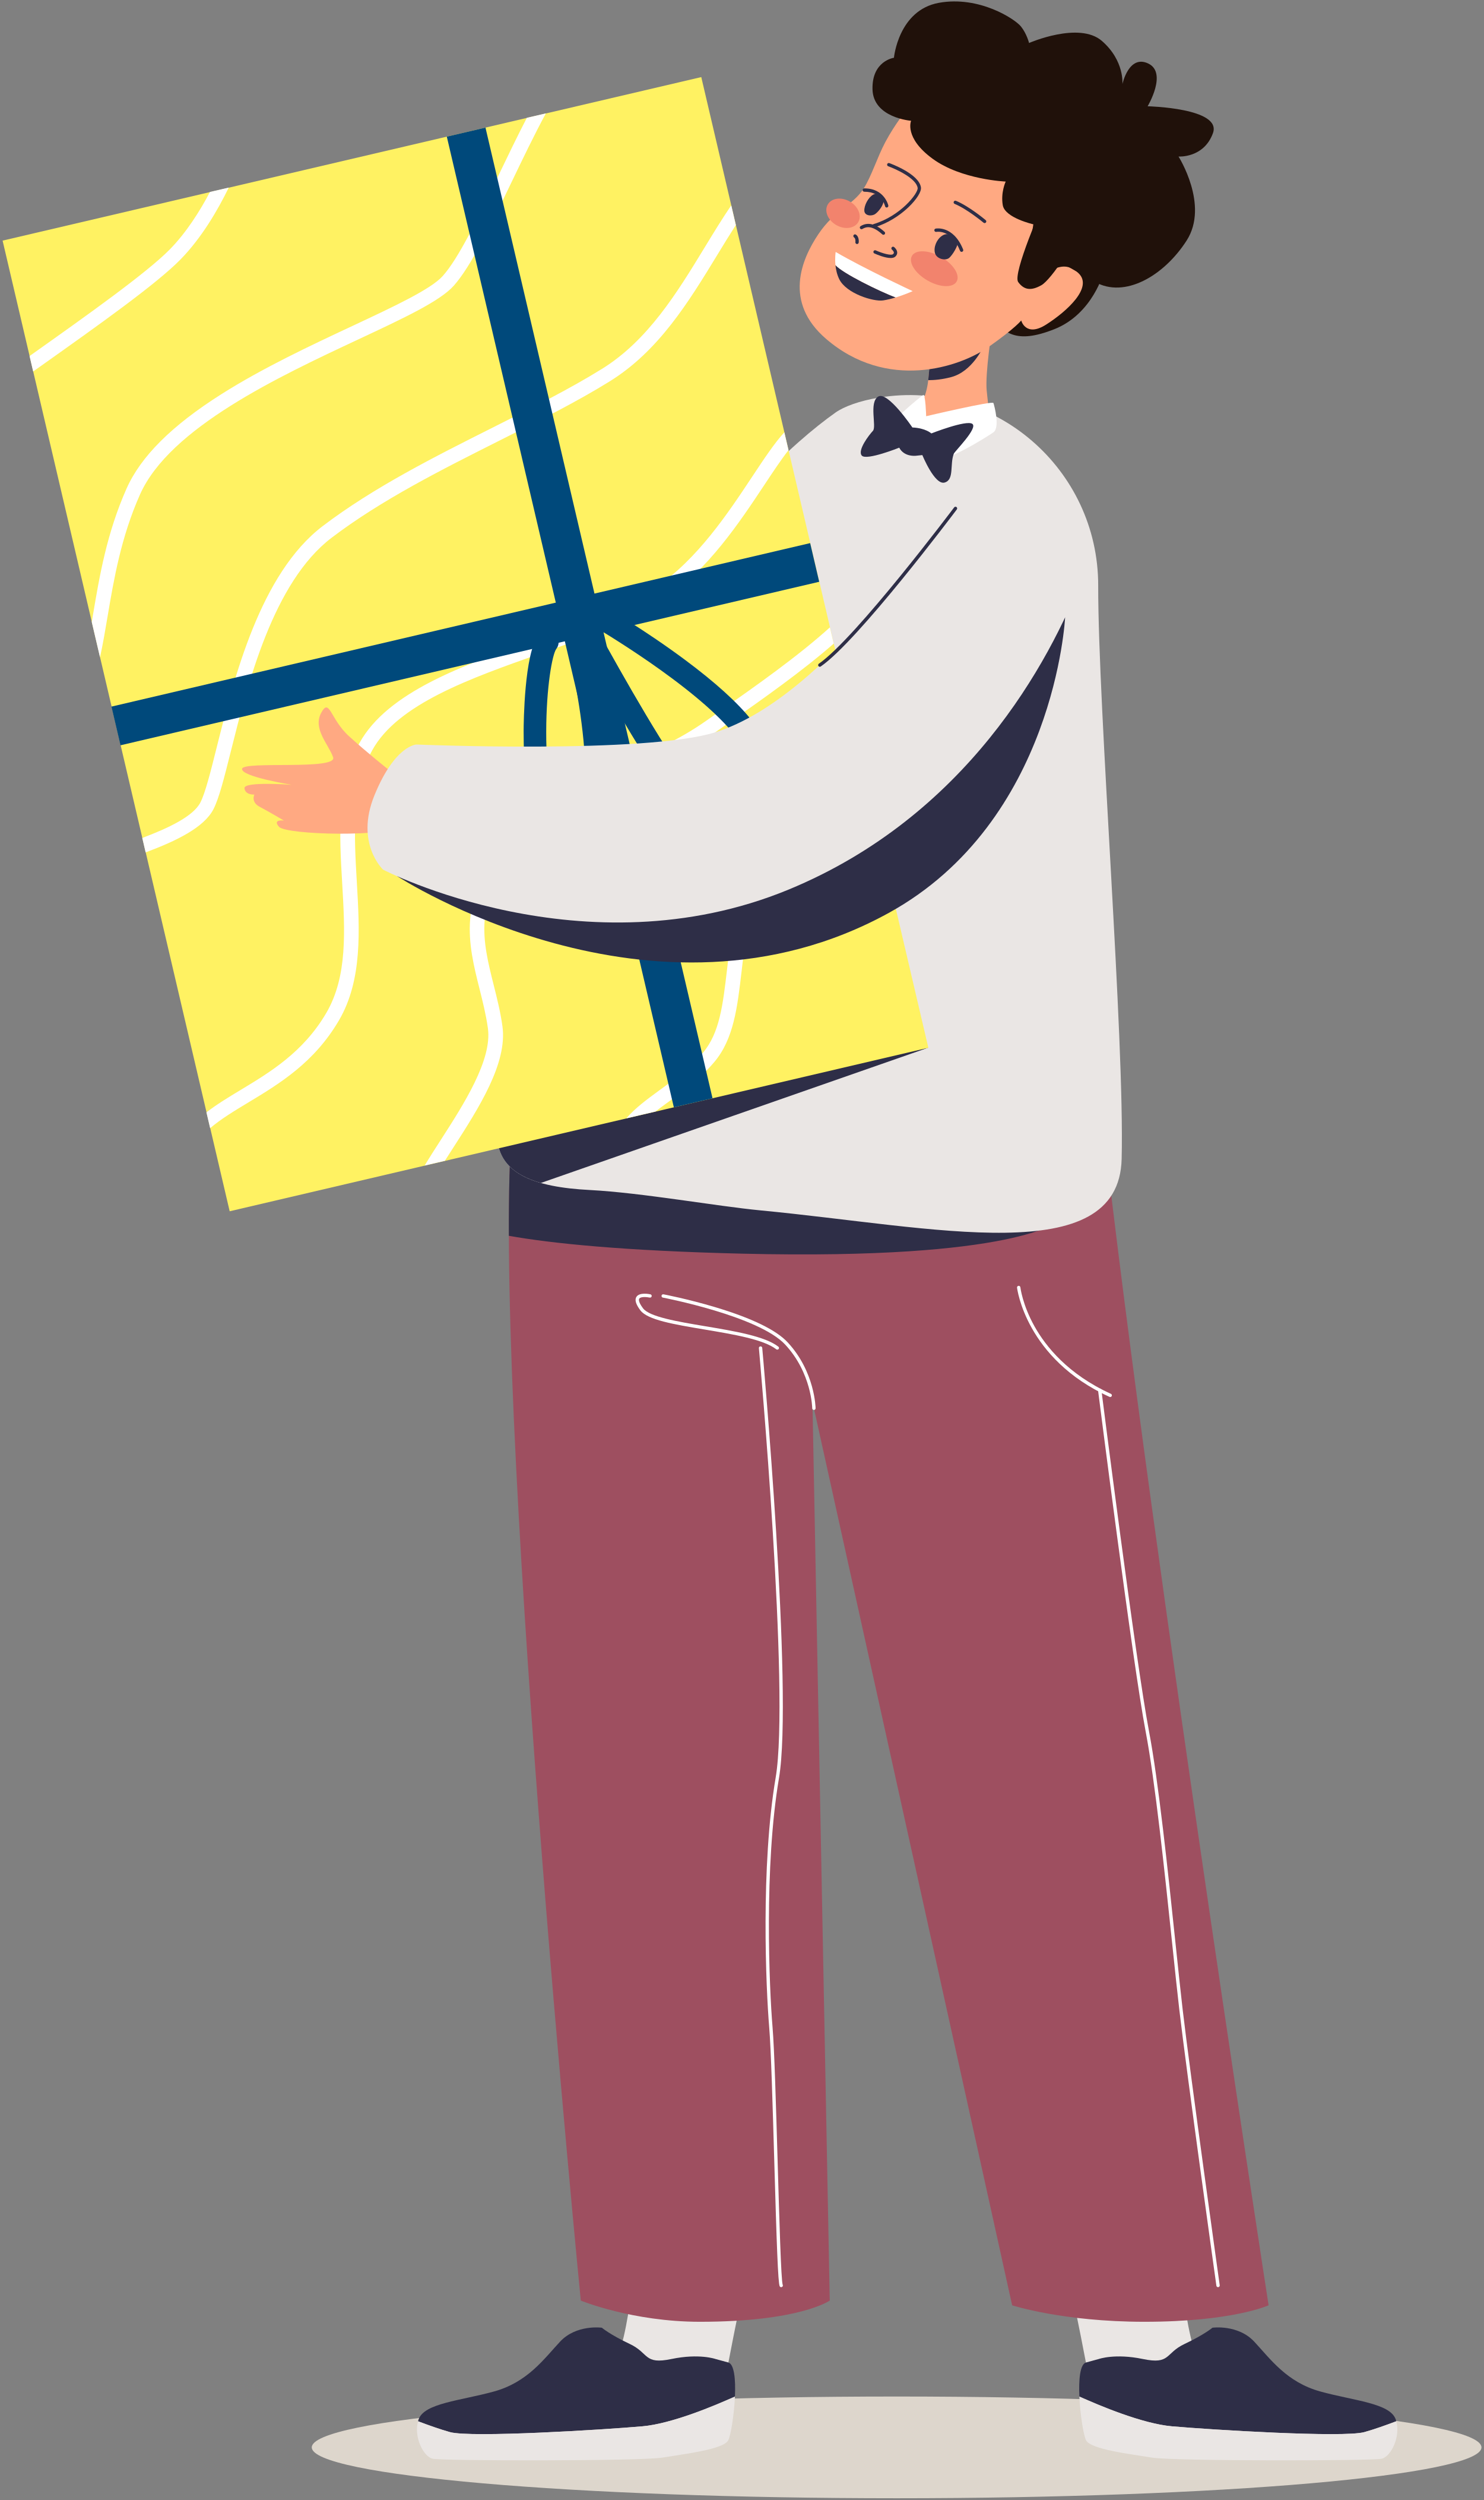
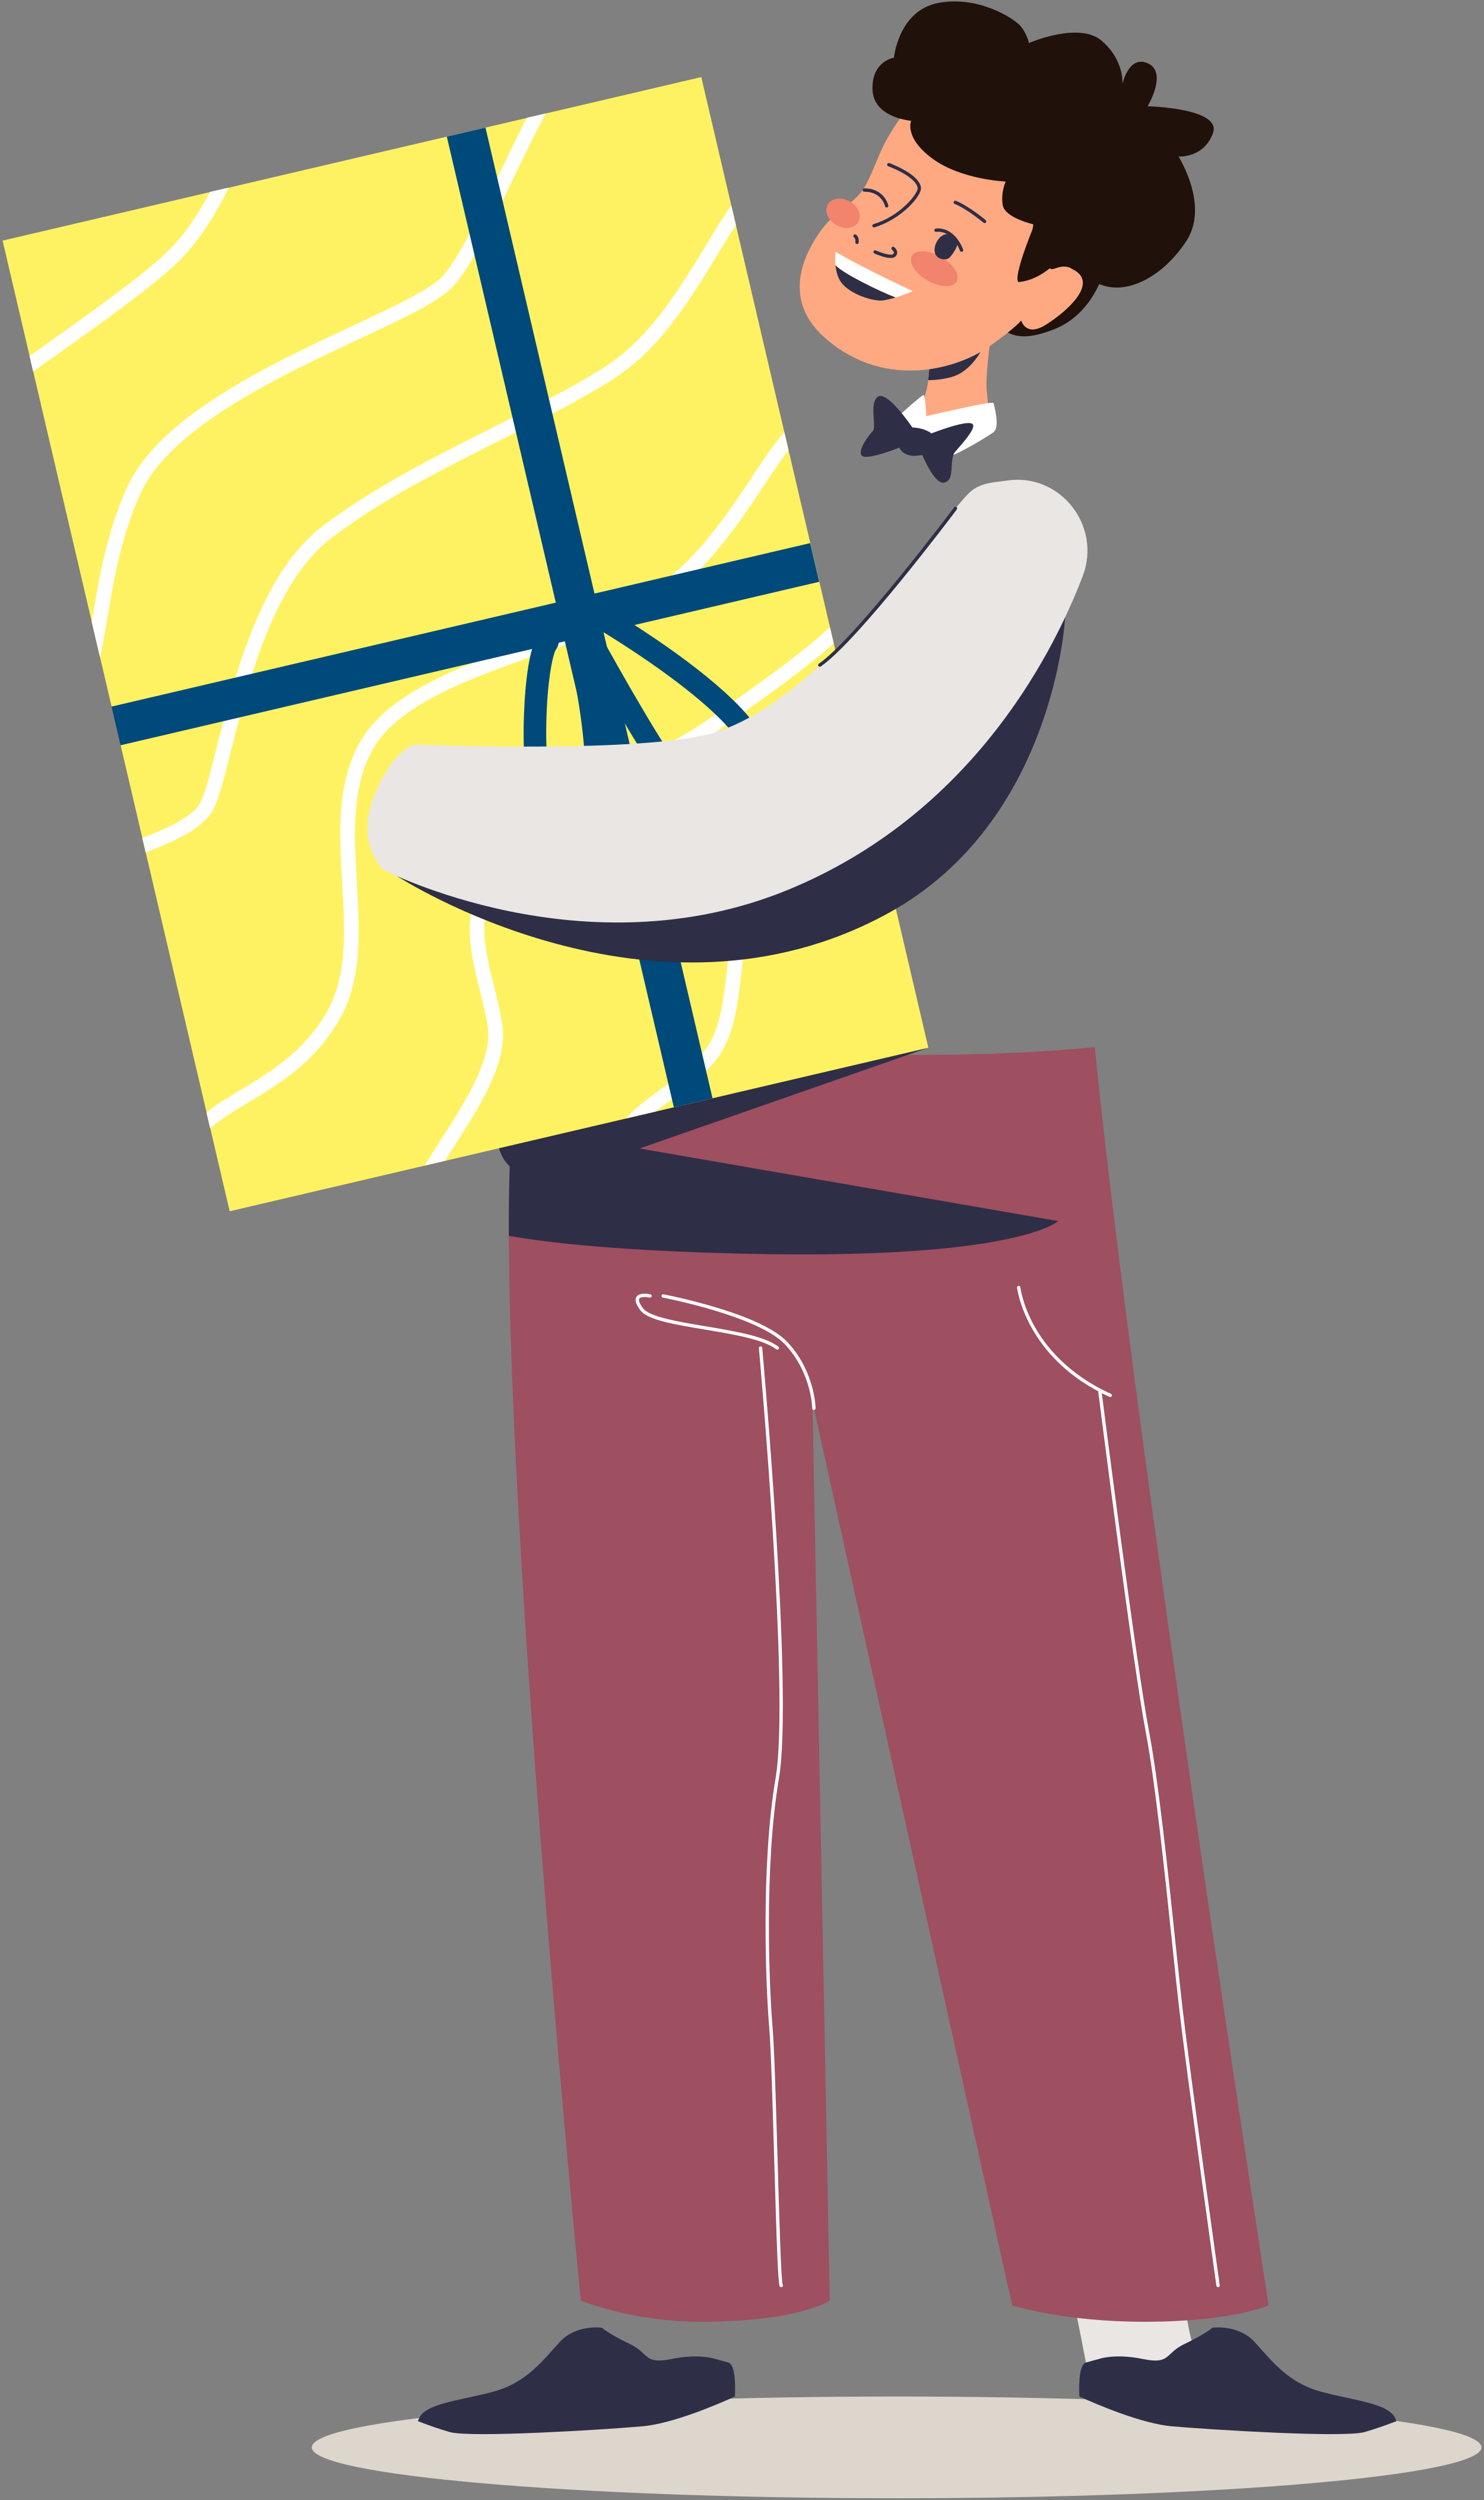
<svg xmlns="http://www.w3.org/2000/svg" width="117" height="197" viewBox="0 0 117 197" fill="none">
  <rect x="0" y="0" width="117" height="197" fill="#808080" stroke="none" />
  <g clip-path="url(#clip0_823_16805)">
    <path d="M36.445 67.411L39.56 66.344L39.844 70.268L36.752 71.663L36.445 67.411Z" fill="white" />
    <path d="M70.691 196.843C45.225 196.843 24.581 195.049 24.581 192.835C24.581 190.622 45.225 188.828 70.691 188.828C96.156 188.828 116.8 190.622 116.8 192.835C116.8 195.049 96.156 196.843 70.691 196.843Z" fill="#DDD6CC" />
    <path d="M85.706 186.635C85.706 186.635 85.084 183.255 83.561 176.036C82.815 172.498 91.088 172.515 92.068 174.474C93.048 176.432 93.333 184.816 94.733 186.285C96.132 187.754 87.875 190.132 85.706 186.635Z" fill="#EAE6E4" />
    <path d="M110.038 190.625C109.581 189.345 106.746 189.163 104.094 188.431C101.443 187.7 100.162 185.872 98.882 184.501C97.602 183.13 95.59 183.404 95.59 183.407C95.59 183.407 94.95 183.953 93.396 184.684C91.841 185.415 92.299 186.329 90.104 185.872C87.909 185.415 86.629 185.872 86.629 185.872C86.629 185.872 86.629 185.872 85.623 186.146C85.146 186.277 85.039 187.5 85.099 188.827C86.664 189.536 90.064 190.969 92.39 191.174C95.499 191.448 105.923 192.088 107.569 191.631C108.327 191.42 109.279 191.081 110.085 190.777C110.071 190.726 110.056 190.675 110.038 190.625Z" fill="#2E2E47" />
-     <path d="M107.569 191.632C105.923 192.089 95.499 191.449 92.39 191.175C90.064 190.97 86.665 189.537 85.099 188.829C85.164 190.295 85.431 191.888 85.624 192.272C85.989 193.003 89.19 193.369 90.836 193.643C92.482 193.917 108.216 193.909 108.948 193.726C109.651 193.551 110.431 192.032 110.085 190.778C109.279 191.083 108.327 191.422 107.569 191.632ZM57.336 186.635C57.336 186.635 57.959 183.255 59.481 176.036C60.227 172.498 51.954 172.515 50.974 174.474C49.995 176.432 49.709 184.816 48.31 186.285C46.91 187.754 55.167 190.132 57.336 186.635Z" fill="#EAE6E4" />
    <path d="M33.004 190.625C33.461 189.345 36.296 189.163 38.947 188.431C41.599 187.7 42.88 185.872 44.16 184.501C45.44 183.13 47.452 183.404 47.452 183.407C47.452 183.407 48.092 183.953 49.646 184.684C51.201 185.415 50.743 186.329 52.938 185.872C55.132 185.415 56.413 185.872 56.413 185.872C56.413 185.872 56.413 185.872 57.419 186.146C57.896 186.277 58.002 187.5 57.943 188.827C56.377 189.536 52.978 190.969 50.652 191.174C47.543 191.448 37.119 192.088 35.473 191.631C34.715 191.42 33.763 191.081 32.957 190.777C32.971 190.726 32.986 190.675 33.004 190.625Z" fill="#2E2E47" />
-     <path d="M35.473 191.632C37.119 192.089 47.543 191.449 50.652 191.175C52.978 190.97 56.378 189.537 57.943 188.828C57.878 190.295 57.611 191.888 57.419 192.272C57.053 193.003 53.852 193.368 52.206 193.643C50.561 193.917 34.826 193.909 34.094 193.726C33.391 193.55 32.611 192.032 32.957 190.778C33.764 191.082 34.715 191.421 35.473 191.632Z" fill="#EAE6E4" />
    <path d="M86.317 82.507C89.158 111.427 100.017 181.64 100.017 181.64C100.017 181.64 97.207 182.939 90.221 182.939C83.79 182.939 79.798 181.64 79.798 181.64L64.053 110.436L65.418 181.269C65.418 181.269 63.055 182.939 55.182 182.939C49.86 182.939 45.79 181.269 45.79 181.269C45.79 181.269 38.706 109.399 40.37 88.579C40.452 87.556 41.413 80.754 41.413 80.754C41.413 80.754 64.925 84.563 86.317 82.507Z" fill="#9E4F60" />
    <path d="M40.357 88.75L83.422 96.21C83.422 96.21 80.246 99.296 58.589 98.781C49.07 98.555 43.44 97.963 40.118 97.372C40.107 93.995 40.179 91.067 40.357 88.75Z" fill="#2E2E47" />
    <path d="M64.169 111.094C64.169 111.094 64.169 111.094 64.17 111.094C64.243 111.094 64.301 111.034 64.301 110.962C64.301 110.933 64.258 108.083 62.098 105.764C61.19 104.789 59.265 103.856 56.375 102.991C54.233 102.35 52.33 101.986 52.311 101.983C52.238 101.969 52.17 102.016 52.156 102.088C52.143 102.159 52.19 102.229 52.261 102.242C52.337 102.256 59.809 103.693 61.905 105.944C63.993 108.185 64.037 110.936 64.037 110.963C64.037 111.036 64.096 111.094 64.169 111.094Z" fill="white" />
    <path d="M61.284 106.342C61.323 106.342 61.362 106.325 61.388 106.292C61.433 106.234 61.423 106.151 61.365 106.107C60.311 105.286 57.911 104.884 55.589 104.495C53.433 104.134 51.204 103.76 50.699 103.087C50.314 102.575 50.361 102.382 50.399 102.324C50.51 102.15 51.002 102.192 51.222 102.24C51.293 102.255 51.363 102.21 51.379 102.139C51.394 102.068 51.349 101.998 51.278 101.982C51.191 101.963 50.417 101.807 50.177 102.181C50.025 102.416 50.127 102.764 50.487 103.245C51.056 104.003 53.137 104.352 55.546 104.755C57.834 105.139 60.201 105.535 61.203 106.315C61.227 106.333 61.256 106.342 61.284 106.342Z" fill="white" />
-     <path d="M69.3 31.329C78.376 29.831 86.595 36.946 86.583 46.141C86.571 55.89 88.67 81.78 88.432 91.314C88.213 100.109 73.672 96.678 59.963 95.37C56.49 95.039 50.601 93.977 46.503 93.764C42.218 93.542 38.886 92.52 39.22 88.891C42.444 53.842 59.215 37.223 65.868 32.509C66.556 32.023 67.772 31.581 69.3 31.329Z" fill="#EAE6E4" />
    <path d="M42.642 93.209C40.406 92.572 38.997 91.312 39.219 88.891C39.249 88.566 39.282 88.247 39.315 87.925L73.182 82.551L42.642 93.209Z" fill="#2E2E47" />
    <path d="M78.209 25.922C78.209 25.922 77.663 29.417 77.79 30.762C77.916 32.108 78.178 33.132 77.321 33.436C76.465 33.741 73.498 34.463 72.245 33.781C70.992 33.099 72.736 32.901 73.153 30.194C73.267 29.449 73.299 27.282 73.949 26.728C74.598 26.175 78.036 24.59 78.209 25.922Z" fill="#FFA982" />
    <path d="M73.401 28.076L77.482 27.402C77.482 27.402 76.639 29.269 75.006 29.709C74.29 29.902 73.662 29.955 73.182 29.955C73.233 29.481 73.28 28.741 73.401 28.076Z" fill="#2E2E47" />
    <path d="M87.023 21.429C87.023 21.429 86.169 24.737 83.121 25.939C80.074 27.142 79.126 26.256 77.969 24.758C76.811 23.26 80.152 14.079 82.89 15.205C85.627 16.331 86.636 20.525 87.023 21.429Z" fill="#20110A" />
    <path d="M71.486 8.652C71.486 8.652 70.599 9.701 69.798 11.199C69.176 12.364 68.708 13.886 68.099 14.844C67.237 16.202 65.855 16.465 64.52 18.452C63.186 20.44 61.76 23.807 65.131 26.703C69.917 30.815 75.624 28.977 77.966 27.32C80.105 25.806 80.513 25.251 80.513 25.251C80.513 25.251 80.866 26.602 82.481 25.573C84.096 24.544 86.198 22.653 85.039 21.535C83.879 20.418 83.026 21.458 82.788 21.148C82.55 20.838 83.655 18.548 84.208 16.519C84.748 14.543 78.427 5.527 71.486 8.652Z" fill="#FFA982" />
    <path d="M77.629 17.578C77.666 17.578 77.704 17.562 77.73 17.531C77.777 17.475 77.769 17.392 77.713 17.345C77.66 17.3 76.384 16.238 75.366 15.822C75.299 15.795 75.222 15.827 75.194 15.895C75.166 15.962 75.199 16.039 75.266 16.066C76.246 16.467 77.531 17.537 77.544 17.547C77.569 17.568 77.599 17.578 77.629 17.578Z" fill="#2E2E47" />
    <path d="M75.421 22.184C75.126 22.697 74.099 22.659 73.127 22.101C72.154 21.542 71.605 20.674 71.899 20.162C72.194 19.649 73.221 19.687 74.193 20.245C75.165 20.804 75.715 21.672 75.421 22.184ZM67.669 17.497C67.374 18.009 66.597 18.115 65.931 17.733C65.266 17.351 64.966 16.626 65.261 16.114C65.555 15.602 66.333 15.496 66.998 15.878C67.663 16.26 67.963 16.985 67.669 17.497Z" fill="#F2836D" />
-     <path d="M82.26 16.012C82.26 16.012 79.801 21.576 80.277 22.226C80.753 22.875 81.316 22.916 82.107 22.471C82.897 22.027 85.049 18.759 84.693 18.309C84.337 17.86 82.26 16.012 82.26 16.012Z" fill="#20110A" />
+     <path d="M82.26 16.012C82.26 16.012 79.801 21.576 80.277 22.226C82.897 22.027 85.049 18.759 84.693 18.309C84.337 17.86 82.26 16.012 82.26 16.012Z" fill="#20110A" />
    <path d="M68.901 17.919C68.914 17.919 68.926 17.917 68.939 17.913C71.057 17.283 72.699 15.42 72.609 14.772C72.46 13.702 70.212 12.886 70.116 12.852C70.048 12.827 69.972 12.863 69.948 12.931C69.923 13 69.959 13.075 70.027 13.1C70.637 13.318 72.242 14.051 72.348 14.808C72.404 15.217 71.002 17.025 68.864 17.66C68.794 17.681 68.754 17.755 68.775 17.825C68.792 17.882 68.844 17.919 68.901 17.919ZM75.813 19.845C75.83 19.845 75.846 19.842 75.862 19.835C75.93 19.808 75.963 19.732 75.936 19.664C75.543 18.677 74.982 18.279 74.58 18.119C74.136 17.942 73.785 18.008 73.77 18.011C73.698 18.025 73.652 18.095 73.666 18.166C73.68 18.237 73.748 18.284 73.82 18.27C73.869 18.261 75.016 18.066 75.691 19.761C75.711 19.813 75.761 19.845 75.813 19.845Z" fill="#2E2E47" />
    <path d="M75.117 18.66C74.952 18.529 74.667 18.306 74.256 18.588C73.844 18.869 73.587 19.479 73.715 19.945C73.843 20.411 74.553 20.571 74.842 20.314C75.131 20.057 75.544 19.333 75.496 19.13C75.449 18.927 75.234 18.752 75.117 18.66ZM69.908 16.352C69.917 16.352 69.926 16.351 69.935 16.349C70.006 16.334 70.052 16.264 70.037 16.193C70.034 16.18 69.737 14.844 68.161 14.844C68.154 14.844 68.147 14.844 68.14 14.844C68.067 14.844 68.009 14.904 68.009 14.977C68.01 15.049 68.069 15.107 68.141 15.107C68.146 15.107 68.154 15.107 68.16 15.107C69.525 15.107 69.776 16.235 69.779 16.247C69.792 16.309 69.847 16.352 69.908 16.352Z" fill="#2E2E47" />
-     <path d="M69.653 15.784C69.62 15.564 69.227 15.124 68.839 15.339C68.45 15.554 68.123 16.195 68.144 16.603C68.164 17.011 68.724 17.06 69.008 16.858C69.291 16.656 69.702 16.113 69.653 15.784ZM69.651 18.5C69.687 18.5 69.723 18.485 69.749 18.456C69.798 18.401 69.794 18.318 69.739 18.27C69.017 17.622 68.418 17.478 67.853 17.816C67.791 17.853 67.771 17.934 67.808 17.997C67.845 18.059 67.926 18.08 67.989 18.042C68.296 17.858 68.753 17.74 69.563 18.466C69.588 18.488 69.62 18.5 69.651 18.5Z" fill="#2E2E47" />
    <path d="M70.621 23.436C70.3 23.533 69.956 23.621 69.628 23.67C68.862 23.784 66.721 23.128 66.167 21.998C65.987 21.633 65.904 21.238 65.868 20.887C66.463 21.544 69.336 22.95 70.621 23.436Z" fill="#2E2E47" />
    <path d="M71.955 22.939C71.955 22.939 71.35 23.214 70.621 23.437C69.336 22.951 66.462 21.546 65.868 20.888C65.81 20.309 65.885 19.852 65.885 19.852C68.15 21.175 71.955 22.939 71.955 22.939Z" fill="white" />
    <path d="M70.22 20.329C70.364 20.329 70.489 20.301 70.573 20.23C70.711 20.114 70.739 19.988 70.737 19.902C70.734 19.665 70.515 19.486 70.49 19.466C70.433 19.421 70.35 19.43 70.305 19.488C70.26 19.545 70.269 19.627 70.326 19.672C70.364 19.703 70.472 19.811 70.473 19.906C70.474 19.922 70.474 19.968 70.403 20.028C70.255 20.152 69.583 19.97 69.044 19.728C68.978 19.698 68.9 19.728 68.87 19.795C68.84 19.861 68.87 19.939 68.936 19.969C69.16 20.07 69.781 20.329 70.22 20.329Z" fill="#2E2E47" />
    <path d="M67.57 19.228C67.634 19.228 67.691 19.18 67.7 19.115C67.703 19.097 67.761 18.671 67.481 18.487C67.42 18.447 67.338 18.463 67.299 18.524C67.259 18.585 67.275 18.667 67.336 18.707C67.453 18.784 67.45 19.005 67.439 19.077C67.429 19.149 67.479 19.216 67.551 19.226C67.557 19.227 67.564 19.228 67.57 19.228Z" fill="#2E2E47" />
    <path d="M82.842 20.24C82.842 20.24 81.974 21.739 81.462 21.26C80.949 20.78 81.469 17.674 81.469 17.674C81.469 17.674 79.229 17.171 79.059 16.165C78.888 15.158 79.29 14.305 79.29 14.305C79.29 14.305 75.788 14.165 73.524 12.505C71.259 10.845 71.832 9.516 71.832 9.516C71.832 9.516 68.846 9.291 68.789 7.041C68.731 4.791 70.479 4.551 70.479 4.551C70.479 4.551 70.829 0.798 74.024 0.222C77.218 -0.353 80.028 1.508 80.491 2.084C80.954 2.66 81.132 3.387 81.132 3.387C81.132 3.387 85.082 1.665 86.876 3.226C88.67 4.786 88.492 6.627 88.492 6.627C88.492 6.627 88.993 4.274 90.528 5.004C92.063 5.734 90.48 8.373 90.48 8.373C90.48 8.373 96.349 8.505 95.63 10.49C94.912 12.474 92.917 12.334 92.917 12.334C92.917 12.334 95.346 16.154 93.56 18.946C91.774 21.737 88.667 23.541 86.329 22.212C83.99 20.883 82.842 20.24 82.842 20.24Z" fill="#20110A" />
    <path d="M0.205 18.959L55.289 6.074L73.192 82.555L18.108 95.439L0.205 18.959Z" fill="#FFF262" />
    <path d="M34.761 89.804C36.566 87.001 38.812 83.513 38.467 81.022C38.321 79.968 38.06 78.929 37.808 77.923C36.921 74.393 36.005 70.742 39.952 66.176C42.919 62.742 45.928 61.492 49.114 60.17C51.235 59.289 53.429 58.379 55.737 56.749C56.102 56.491 56.481 56.225 56.87 55.952C59.58 54.049 62.926 51.7 65.432 49.43L65.732 50.712C63.24 52.893 60.104 55.095 57.535 56.898C57.147 57.171 56.769 57.437 56.404 57.694C53.991 59.397 51.737 60.333 49.558 61.238C46.502 62.507 43.616 63.705 40.827 66.932C37.274 71.043 38.041 74.101 38.93 77.642C39.19 78.677 39.459 79.748 39.613 80.863C40.017 83.779 37.741 87.312 35.734 90.43C35.512 90.774 35.289 91.12 35.073 91.462L33.481 91.834C33.86 91.203 34.296 90.525 34.761 89.804ZM16.275 87.644C17.102 87.007 18.032 86.446 18.986 85.871C21.3 84.477 23.923 82.897 25.728 79.808C27.407 76.934 27.198 73.355 26.977 69.566C26.755 65.768 26.525 61.841 28.333 58.558C30.553 54.525 36.48 52.432 42.213 50.407C45.862 49.119 49.308 47.902 51.739 46.257C54.998 44.05 57.393 40.44 59.317 37.539C60.257 36.122 61.068 34.9 61.837 34.066L62.166 35.47C61.573 36.231 60.922 37.212 60.282 38.178C58.301 41.164 55.836 44.88 52.387 47.215C49.834 48.943 46.319 50.184 42.599 51.498C37.07 53.45 31.354 55.469 29.347 59.115C27.7 62.106 27.92 65.864 28.132 69.498C28.354 73.292 28.583 77.215 26.727 80.391C24.773 83.735 22.017 85.396 19.584 86.862C18.46 87.539 17.421 88.166 16.567 88.891L16.275 87.644ZM52.024 85.881C53.196 85.026 54.408 84.143 55.426 82.94C56.735 81.393 56.993 79.188 57.319 76.396C57.577 74.189 57.869 71.689 58.75 68.903C59.624 66.136 61.812 64.103 65.077 63.023C66.369 62.595 67.582 62.397 68.445 62.305L68.711 63.444C66.502 63.663 61.303 64.667 59.853 69.251C59.006 71.932 58.72 74.375 58.468 76.53C58.133 79.397 57.844 81.874 56.309 83.687C55.202 84.996 53.876 85.963 52.706 86.816C52.348 87.076 52.002 87.329 51.677 87.58L49.379 88.117C50.084 87.296 51.037 86.601 52.024 85.881ZM14.232 20.442C12.341 22.376 7.719 25.651 3.251 28.819C3.038 28.969 2.826 29.12 2.615 29.269L2.331 28.053C2.414 27.994 2.498 27.934 2.581 27.875C6.802 24.883 11.586 21.492 13.405 19.634C14.7 18.309 15.759 16.634 16.555 15.125L18.035 14.779C17.169 16.558 15.895 18.743 14.232 20.442ZM56.56 20.073C54.288 23.798 51.937 27.65 48.073 30.046C45.499 31.642 42.558 33.119 39.444 34.682C34.832 36.998 30.062 39.393 26.143 42.372C21.535 45.875 19.534 53.871 18.209 59.161C17.686 61.251 17.273 62.902 16.823 63.769C16.073 65.213 13.88 66.268 11.482 67.162L11.216 66.025C13.309 65.237 15.234 64.317 15.796 63.236C16.183 62.489 16.602 60.817 17.087 58.881C18.45 53.433 20.511 45.2 25.443 41.451C29.447 38.407 34.265 35.988 38.925 33.649C42.015 32.097 44.933 30.632 47.463 29.063C51.093 26.812 53.37 23.08 55.572 19.47C56.268 18.329 56.947 17.217 57.652 16.181L58.014 17.731C57.53 18.484 57.049 19.271 56.56 20.073ZM40.349 14.314C38.697 17.747 37.138 20.99 35.767 22.521C34.68 23.734 31.848 25.059 28.261 26.737C21.983 29.674 13.383 33.698 11.04 38.958C9.536 42.332 8.974 45.662 8.477 48.599C8.29 49.71 8.108 50.781 7.885 51.789L7.234 49.009C7.268 48.81 7.302 48.61 7.336 48.407C7.844 45.401 8.42 41.995 9.982 38.487C11.109 35.959 13.546 33.533 17.434 31.07C20.727 28.985 24.469 27.234 27.771 25.689C31.1 24.131 33.975 22.786 34.905 21.749C36.166 20.341 37.691 17.17 39.305 13.812C40.043 12.279 40.789 10.727 41.538 9.283L43.035 8.934C42.12 10.629 41.208 12.526 40.349 14.314Z" fill="white" />
    <path d="M38.275 10.054L56.176 86.535L53.127 87.248L35.227 10.767L38.275 10.054Z" fill="#00497B" />
    <path d="M63.873 42.793L64.586 45.84L9.501 58.722L8.788 55.675L63.873 42.793Z" fill="#00497B" />
    <path d="M57.747 64.346C57.895 64.312 58.041 64.268 58.184 64.216C59.047 63.898 60.529 62.972 60.748 60.341C60.924 58.233 58.731 55.511 54.044 52.019C50.755 49.569 47.48 47.675 47.343 47.596C46.917 47.35 46.373 47.496 46.127 47.922C46.068 48.023 46.032 48.132 46.017 48.241C45.812 48.194 45.591 48.218 45.392 48.325C44.959 48.559 44.798 49.098 45.032 49.531C45.28 49.991 51.145 60.826 53.244 62.909C54.494 64.15 56.251 64.696 57.747 64.346ZM47.03 49.479C48.118 50.133 50.581 51.658 52.991 53.455C58.552 57.6 59.028 59.548 58.974 60.194C58.902 61.057 58.599 62.166 57.568 62.546C56.639 62.888 55.377 62.518 54.498 61.646C53.032 60.191 48.953 52.992 47.03 49.479Z" fill="#00497B" />
    <path d="M45.285 67.266C45.345 67.252 45.405 67.235 45.465 67.216C47.552 66.559 48.306 63.586 47.772 58.128C47.407 54.413 46.58 50.914 46.545 50.767C46.431 50.29 45.953 49.995 45.476 50.106C45.475 50.107 45.474 50.107 45.472 50.107C44.994 50.221 44.699 50.701 44.813 51.179C44.821 51.214 45.65 54.721 46.001 58.316C46.48 63.227 45.762 65.257 44.93 65.519C44.79 65.563 44.615 65.618 44.316 65.2C43.536 64.107 43.056 61.211 43.064 57.641C43.071 54.131 43.539 51.561 43.86 51.127C44.158 50.736 44.081 50.178 43.69 49.88C43.298 49.583 42.74 49.66 42.442 50.051C41.334 51.509 41.285 56.98 41.283 57.599C41.276 59.973 41.47 64.25 42.852 66.213C43.481 67.105 44.359 67.482 45.285 67.266Z" fill="#00497B" />
    <path d="M83.975 48.641C83.975 48.641 83.186 64.714 70.066 71.933C51.46 82.17 31.311 69.035 31.311 69.035C31.311 69.035 67.081 60.385 70.848 57.768C74.614 55.151 83.975 48.641 83.975 48.641Z" fill="#2E2E47" />
-     <path d="M30.633 60.642C30.633 60.642 29.019 59.372 27.52 58.013C26.021 56.654 25.989 54.921 25.319 56.176C24.648 57.431 25.896 58.627 26.263 59.665C26.631 60.702 19.226 59.947 19.089 60.569C18.952 61.19 23.01 61.838 23.01 61.838C23.01 61.838 19.224 61.548 19.275 62.103C19.326 62.657 20.055 62.606 20.055 62.606C20.055 62.606 19.752 63.193 20.485 63.577C21.217 63.961 22.384 64.654 22.384 64.654C22.384 64.654 21.441 64.525 22.002 65.15C22.562 65.775 30.645 66.016 32.173 64.991C33.7 63.966 32.957 61.322 30.633 60.642Z" fill="#FFA982" />
    <path d="M79.358 37.868C83.561 37.215 86.881 41.415 85.365 45.387C82.752 52.236 76.148 64.335 62.165 70.096C46.058 76.731 30.205 68.524 30.205 68.524C30.205 68.524 27.976 66.452 29.519 62.671C31.14 58.696 32.834 58.663 32.834 58.663C32.834 58.663 50.902 59.416 56.404 57.696C65.295 54.916 74.211 40.839 76.472 38.778C77.336 37.991 78.494 38.003 79.358 37.868Z" fill="#EAE6E4" />
    <path d="M64.634 52.536C64.66 52.536 64.686 52.529 64.709 52.513C67.647 50.486 75.121 40.559 75.438 40.137C75.481 40.078 75.469 39.996 75.411 39.952C75.353 39.909 75.27 39.92 75.227 39.978C75.149 40.081 67.462 50.294 64.559 52.296C64.499 52.337 64.484 52.419 64.526 52.479C64.551 52.517 64.592 52.536 64.634 52.536Z" fill="#2E2E47" />
    <path d="M87.53 110.075C87.58 110.075 87.628 110.046 87.65 109.997C87.68 109.931 87.651 109.853 87.585 109.823C84.207 108.288 82.447 106.089 81.565 104.514C80.609 102.807 80.449 101.443 80.447 101.43C80.439 101.357 80.374 101.306 80.302 101.313C80.23 101.321 80.177 101.386 80.185 101.459C80.191 101.514 80.871 107.062 87.476 110.063C87.493 110.071 87.512 110.075 87.53 110.075Z" fill="white" />
    <path d="M96.032 180.211C96.038 180.211 96.044 180.211 96.05 180.21C96.123 180.2 96.173 180.133 96.163 180.061C96.14 179.895 93.837 163.435 93.243 158.345C93.084 156.977 92.897 155.201 92.681 153.144C92.083 147.438 91.337 140.336 90.579 136.359C89.561 131.017 86.861 109.736 86.834 109.521C86.825 109.449 86.759 109.399 86.686 109.407C86.614 109.416 86.563 109.482 86.572 109.555C86.599 109.769 89.301 131.058 90.32 136.408C91.076 140.374 91.82 147.47 92.419 153.172C92.635 155.229 92.821 157.006 92.981 158.376C93.575 163.469 95.878 179.932 95.901 180.098C95.911 180.163 95.967 180.211 96.032 180.211Z" fill="white" />
    <path d="M61.591 180.212C61.611 180.212 61.631 180.208 61.651 180.198C61.715 180.165 61.741 180.086 61.708 180.021C61.581 179.7 61.437 174.71 61.309 170.307C61.182 165.944 61.052 161.431 60.908 159.724C60.648 156.629 60.233 147.069 61.416 140.098C62.556 133.377 60.119 106.473 60.095 106.202C60.088 106.13 60.024 106.075 59.951 106.083C59.879 106.089 59.825 106.153 59.832 106.226C59.857 106.497 62.29 133.367 61.155 140.055C59.968 147.052 60.385 156.642 60.645 159.746C60.788 161.447 60.919 165.955 61.045 170.315C61.233 176.791 61.337 179.872 61.473 180.141C61.496 180.186 61.543 180.212 61.591 180.212Z" fill="white" />
    <path d="M73.019 32.795C73.019 32.795 78.249 31.561 78.322 31.755C78.394 31.948 78.854 33.688 78.322 34.065C77.789 34.441 74.324 36.592 73.961 36.035C73.597 35.479 72.389 33.909 72.389 33.909C72.389 33.909 69.798 34.636 69.798 34.248C69.798 33.473 72.582 31.258 72.777 31.128C72.972 30.997 73.019 32.795 73.019 32.795Z" fill="white" />
    <path d="M73.428 34.151C73.428 34.151 72.98 33.728 71.933 33.681C71.933 33.681 69.986 30.797 69.239 31.247C68.492 31.697 69.131 33.617 68.82 33.949C68.508 34.282 67.583 35.484 67.946 35.898C68.309 36.311 70.9 35.272 70.9 35.272C70.9 35.272 71.177 35.96 72.175 35.914L72.719 35.857C72.719 35.857 73.686 38.239 74.47 38.022C75.255 37.806 74.872 36.597 75.197 35.755C75.277 35.548 77.138 33.715 76.654 33.394C76.17 33.072 73.428 34.151 73.428 34.151Z" fill="#2E2E47" />
  </g>
  <defs>
    <clipPath id="clip0_823_16805">
      <rect width="117" height="197" fill="white" transform="matrix(-1 0 0 1 117 0)" />
    </clipPath>
  </defs>
</svg>